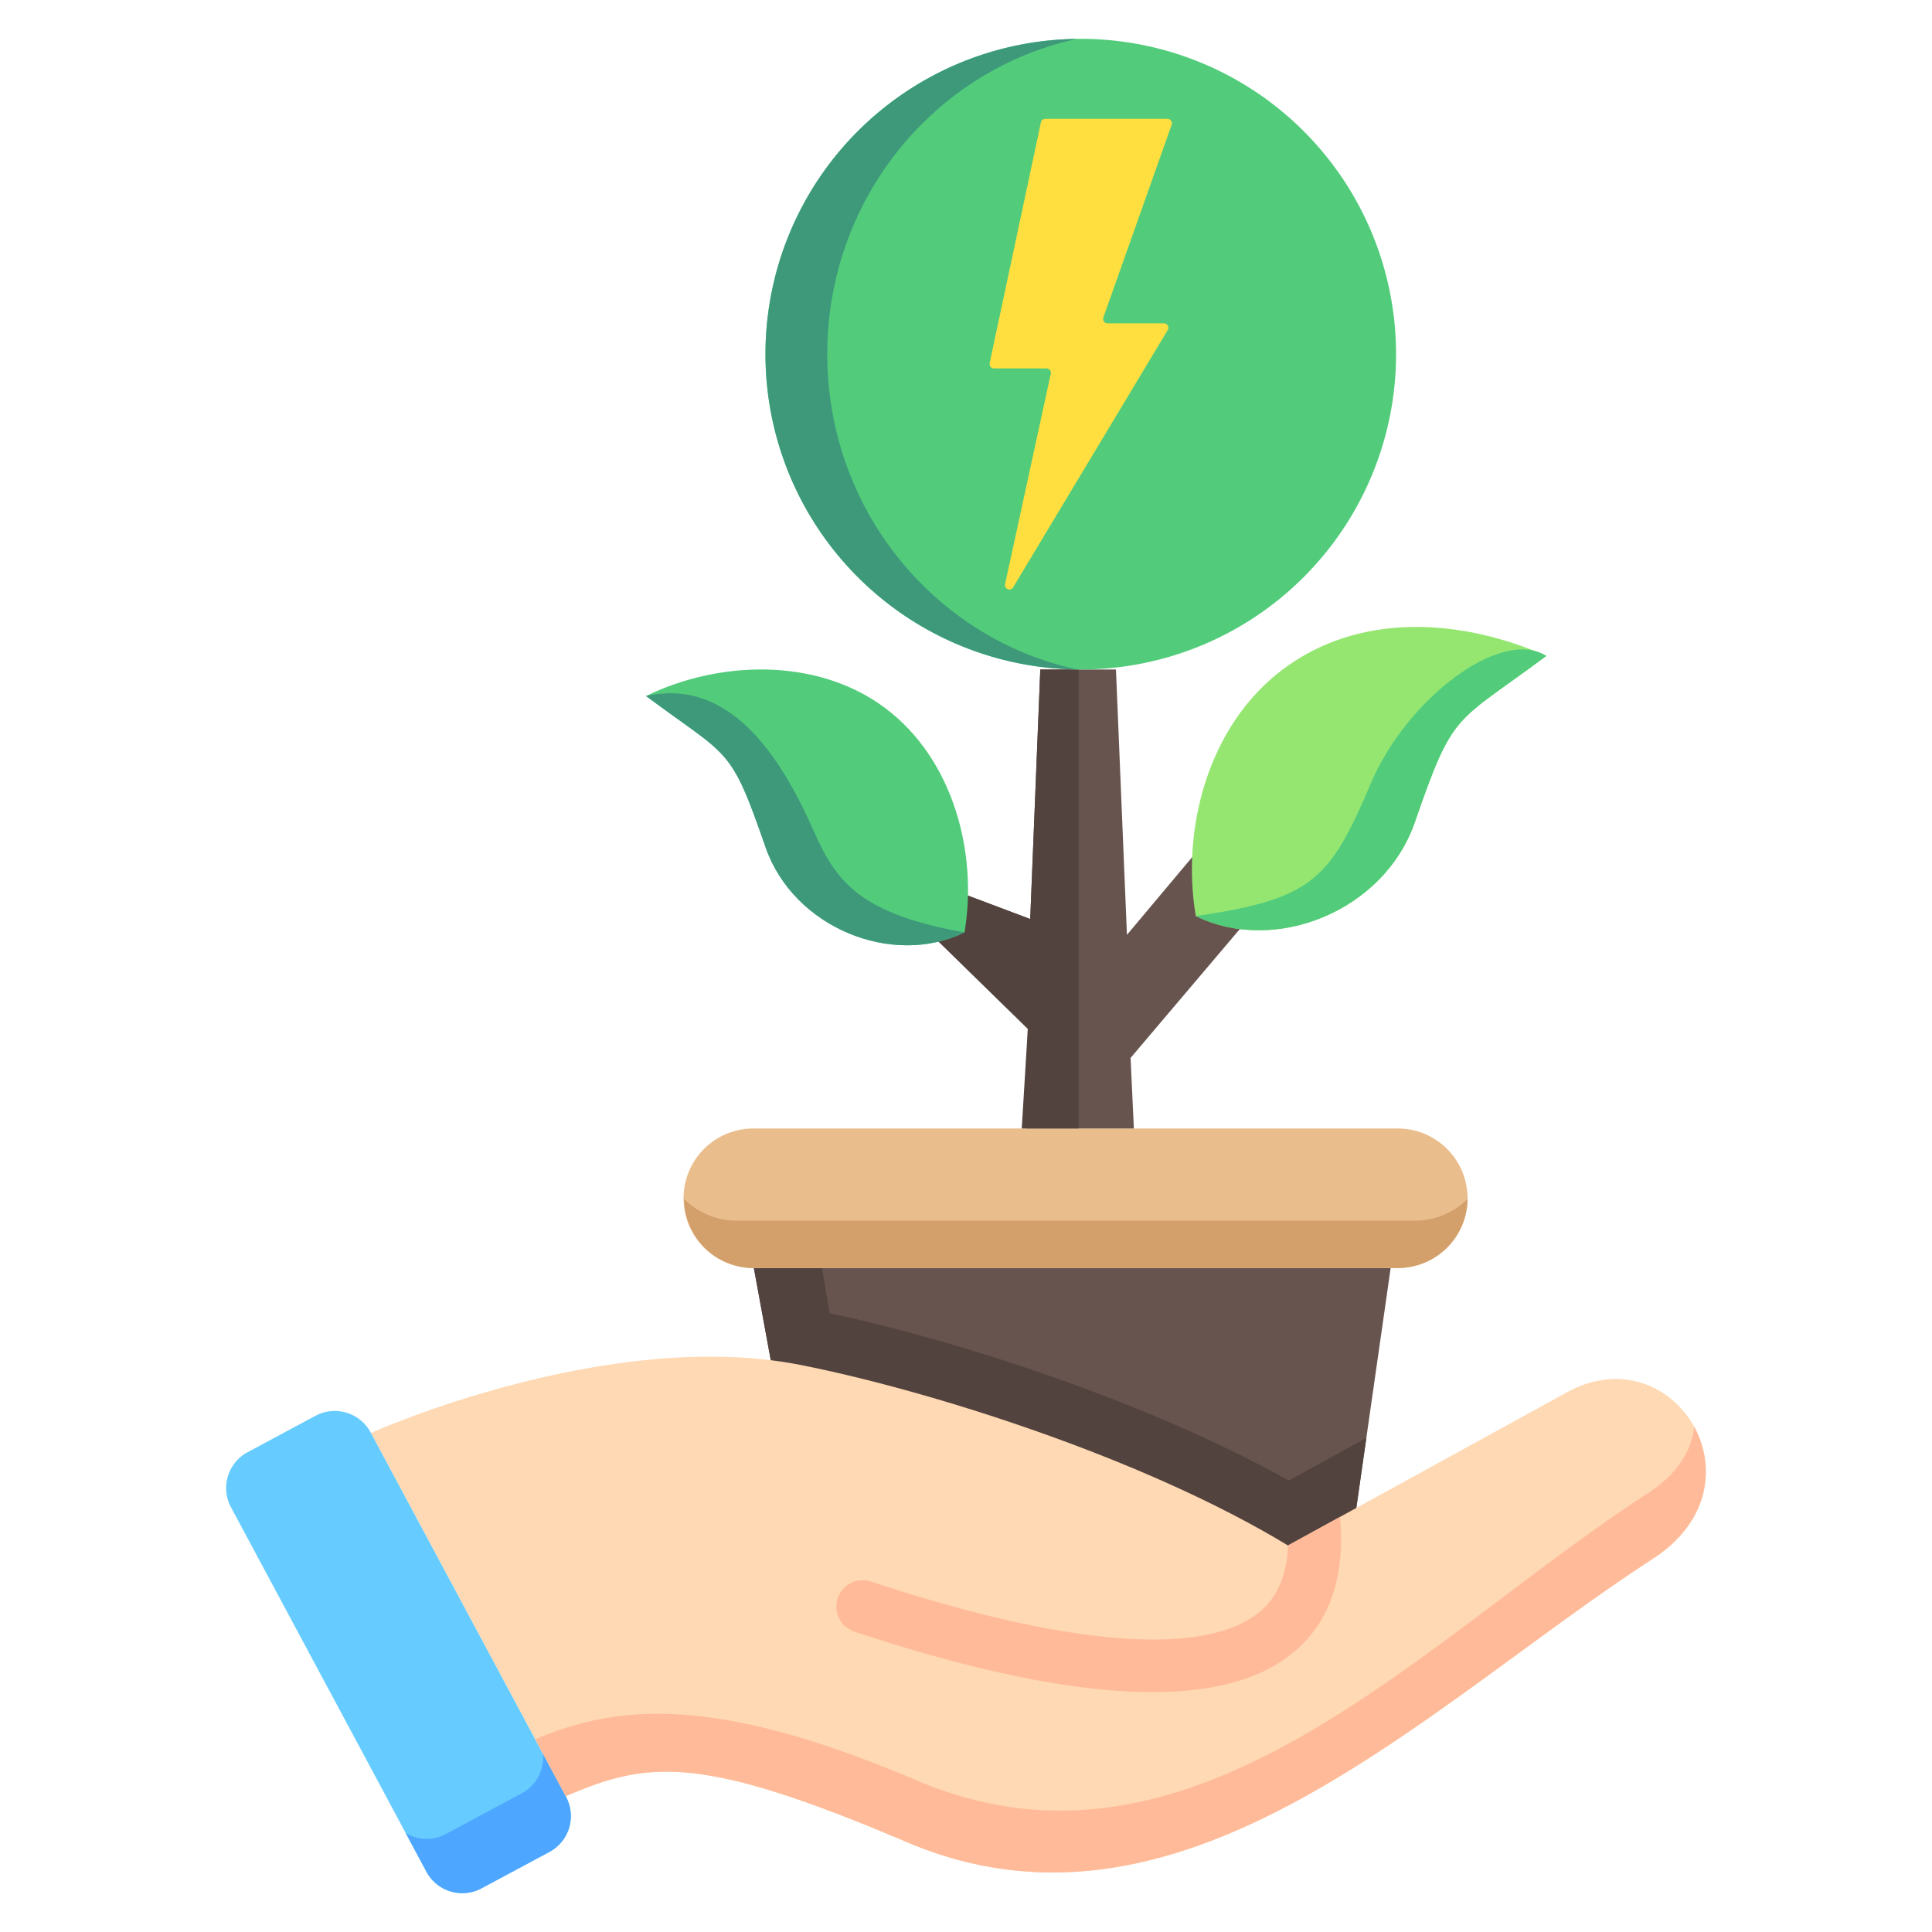
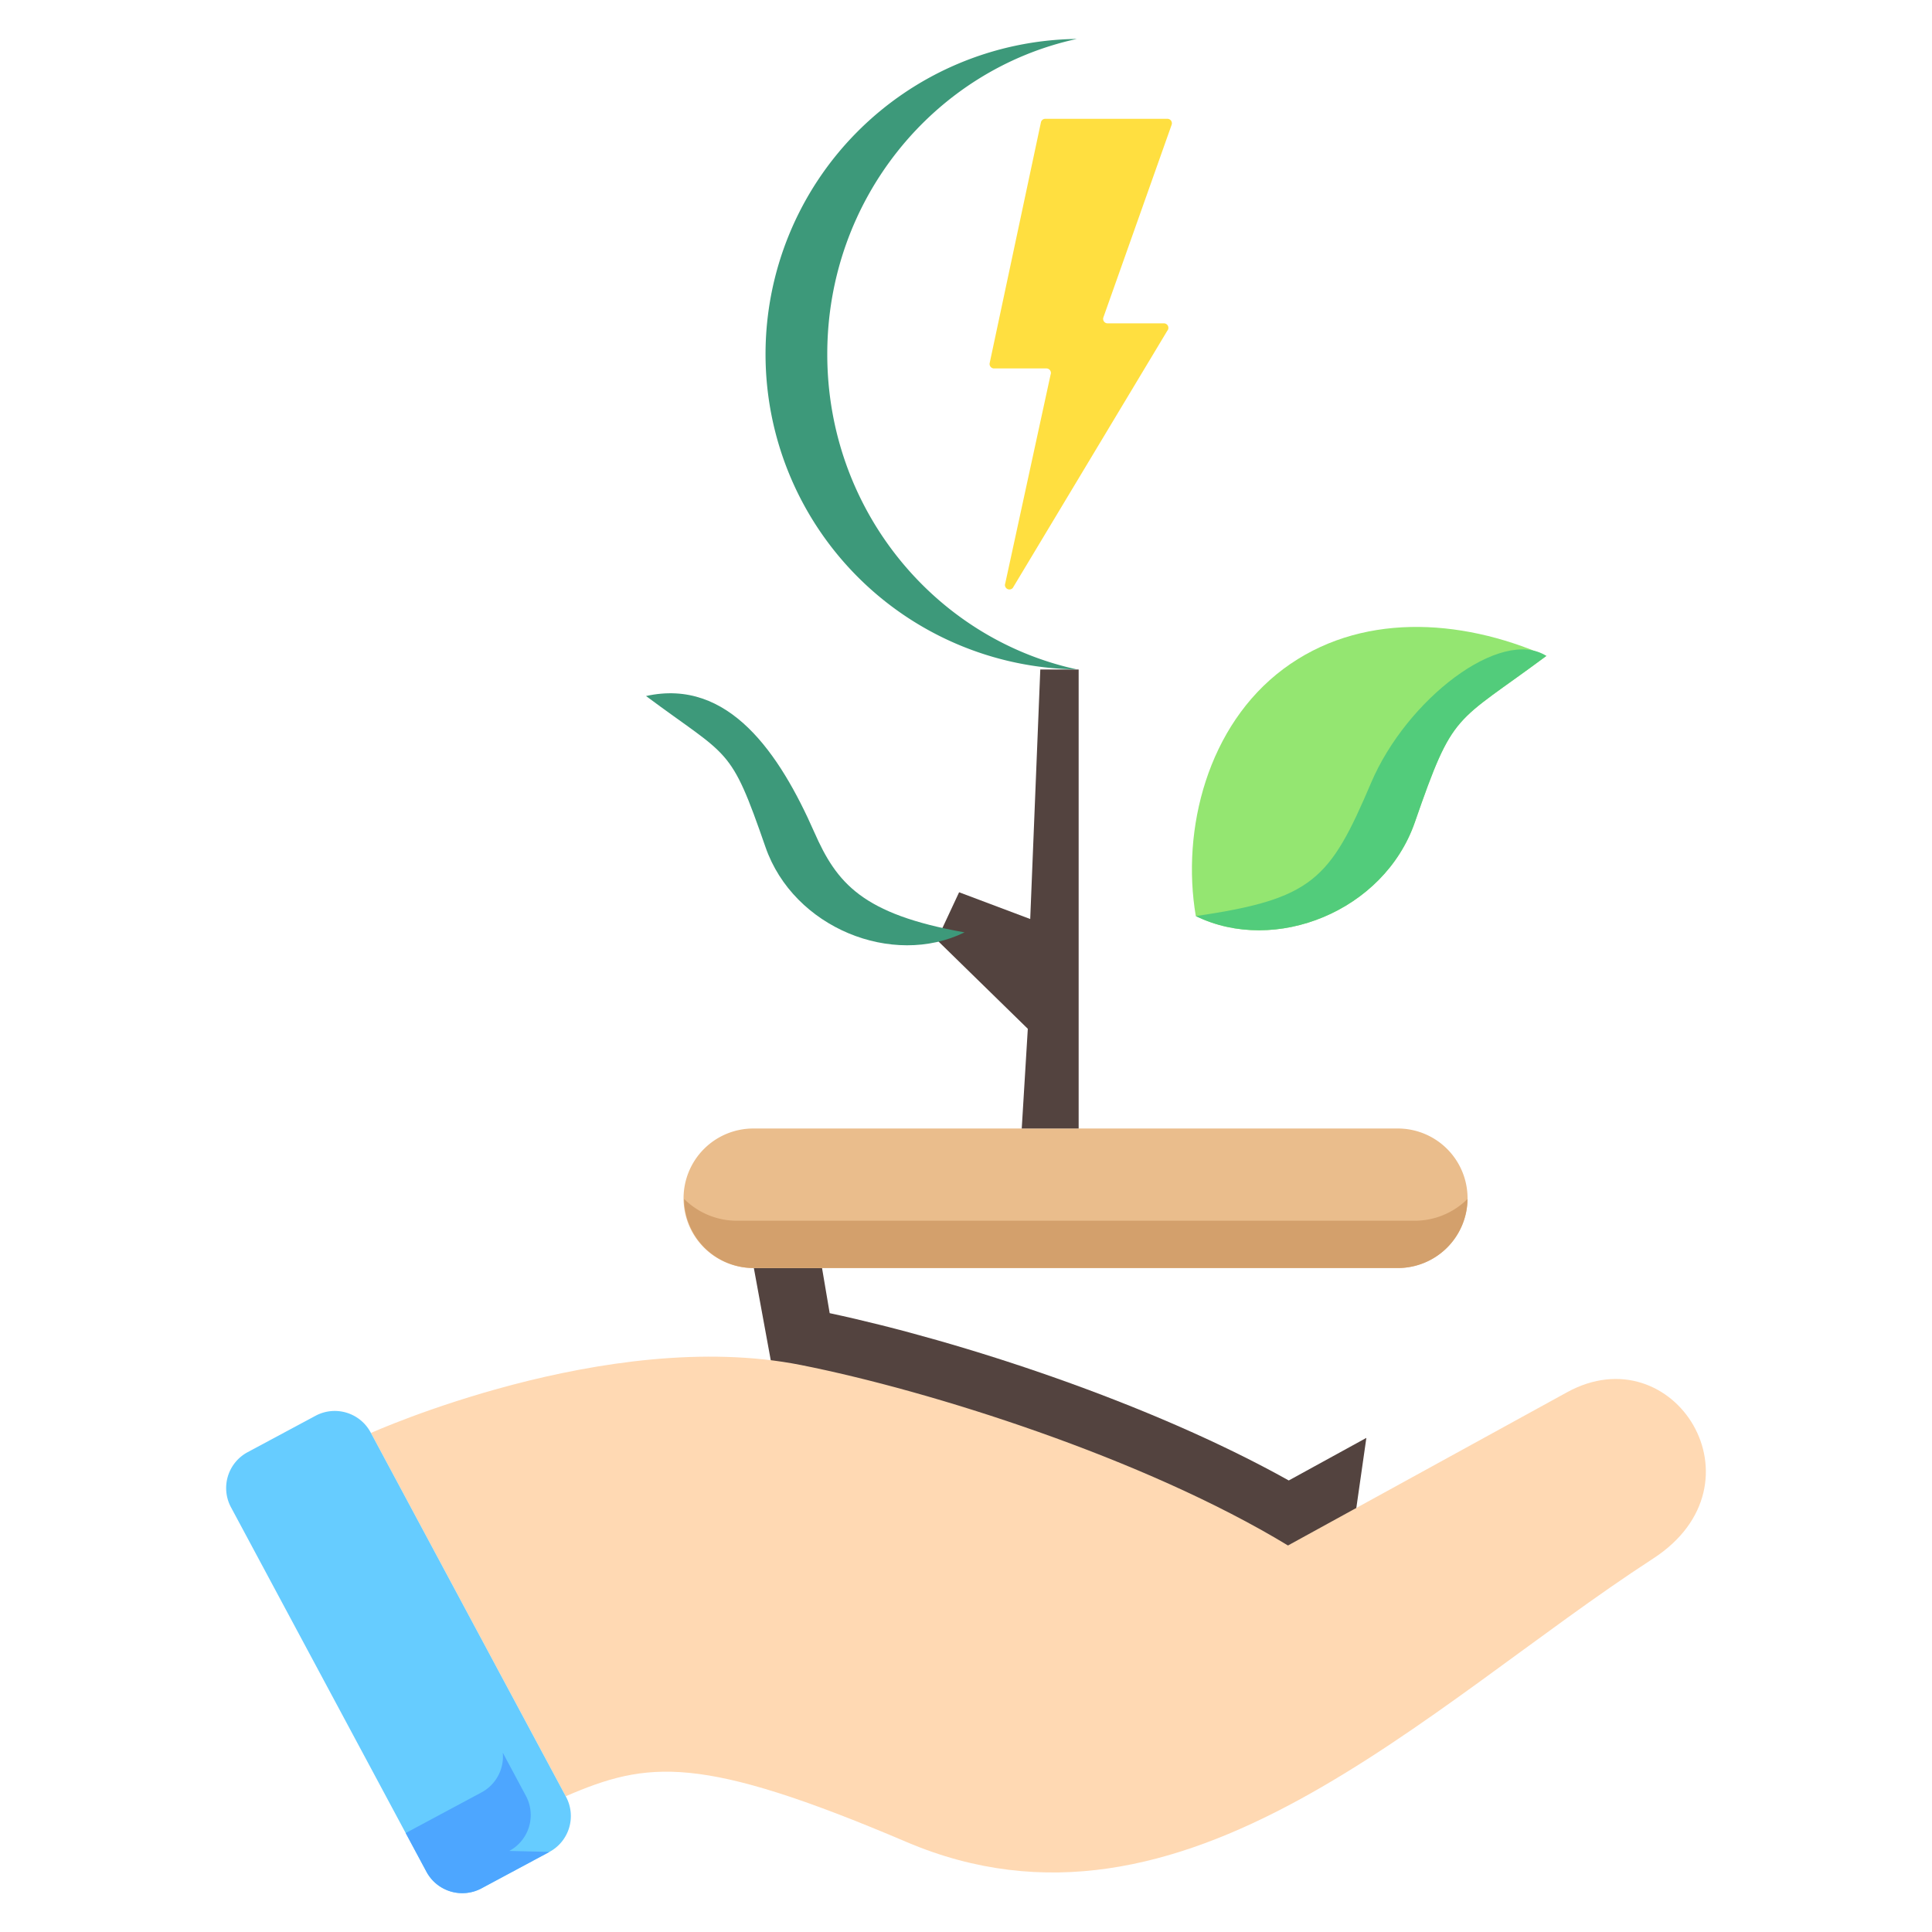
<svg xmlns="http://www.w3.org/2000/svg" viewBox="0 0 512 512">
  <g data-name="Layer 1" id="Layer_1">
-     <path fill-rule="evenodd" fill="#68544f" d="m353.97 437.81h-135.524l-18.669-101.768h168.761z" />
    <path fill-rule="evenodd" fill="#53433f" d="m362.1 381.055-8.13 56.755h-135.524l-18.669-101.768h18.07l2.026 11.958c34.789 7.43 84.777 23.735 121.663 44.338z" />
    <path fill="#eabd8c" d="m388.915 317.553a18.488 18.488 0 0 1 -18.488 18.489h-170.65a18.489 18.489 0 1 1 0-36.977h170.65a18.488 18.488 0 0 1 18.488 18.488z" />
    <path fill="#d3a06c" d="m388.907 317.731a18.484 18.484 0 0 1 -18.48 18.311h-170.65a18.483 18.483 0 0 1 -18.48-18.311 19.846 19.846 0 0 0 14.091 5.777h179.427a19.848 19.848 0 0 0 14.092-5.777z" />
-     <path fill="#68544f" d="m272.38 272.64-24.1-23.556 5.893-12.626 18.845 7.092 2.67-66.132h20.051l2.912 70.325 17.292-20.6 12.616 19.075-28.944 34.136.871 18.712h-28.486z" />
    <path fill="#53433f" d="m270.772 299.065 1.608-26.425-24.1-23.556 5.894-12.626 18.845 7.092 2.67-66.131h10.165v121.646z" />
-     <path fill="#52cc7b" d="m369.97 93.855a83.564 83.564 0 1 1 -83.564-83.564 83.563 83.563 0 0 1 83.564 83.564z" />
    <path fill="#3d997a" d="m285.377 177.392a83.544 83.544 0 0 1 0-167.075c-37.786 8.193-66.142 42.475-66.142 83.538s28.356 75.345 66.142 83.537z" />
    <path fill="#ffdf40" d="m277.016 31.484h32.359a1.186 1.186 0 0 1 1.119 1.583l-18.085 51.04a1.186 1.186 0 0 0 1.118 1.583h14.92a1.187 1.187 0 0 1 .895 1.967l-40.942 68.153a1.186 1.186 0 0 1 -2-1.205l12.023-55.351a1.187 1.187 0 0 0 -1.108-1.613h-13.879a1.186 1.186 0 0 1 -1.16-1.434l13.579-63.784a1.187 1.187 0 0 1 1.161-.939z" />
    <path fill-rule="evenodd" fill="#ffd9b3" d="m438.087 413.043c-60.345 39.173-124.283 106.446-197.85 75.105-54.814-23.351-68.632-21.468-90.315-12.125l-51.622-96.27s62.591-28.184 113.938-18.013c34.2 6.775 90.864 24.63 129.091 47.828l73.971-40.613c28.269-15.518 53.387 24.225 22.787 44.088z" />
    <path fill="#6cf" d="m145.6 490.777-17.994 9.65a10.786 10.786 0 0 1 -14.6-4.408l-51.794-96.574a10.786 10.786 0 0 1 4.407-14.6l18-9.649a10.785 10.785 0 0 1 14.6 4.408l51.781 96.571a10.786 10.786 0 0 1 -4.4 14.602z" />
-     <path fill="#4da6ff" d="m145.6 490.777-17.994 9.65a10.786 10.786 0 0 1 -14.6-4.408l-5.491-10.239a10.769 10.769 0 0 0 10.634.262l20.085-10.77a10.788 10.788 0 0 0 5.639-10.54l6.127 11.443a10.785 10.785 0 0 1 -4.4 14.602z" />
+     <path fill="#4da6ff" d="m145.6 490.777-17.994 9.65a10.786 10.786 0 0 1 -14.6-4.408l-5.491-10.239l20.085-10.77a10.788 10.788 0 0 0 5.639-10.54l6.127 11.443a10.785 10.785 0 0 1 -4.4 14.602z" />
    <path fill="#94e671" d="m316.9 242.768c-3.9-23.043 3.192-50.54 23.2-65.481s46.66-13.583 69.7-3.461c-24.517 18.245-24.532 14.288-34.849 44.055-8.165 23.598-37.06 35.171-58.051 24.887z" />
    <path fill="#52cc7b" d="m316.9 242.768c31.064-4.526 35.564-9.718 46.454-35.318 9.4-22.106 34.324-41.309 46.454-33.624-24.517 18.245-24.532 14.288-34.849 44.055-8.173 23.598-37.068 35.171-58.059 24.887z" />
-     <path fill="#52cc7b" d="m202.861 224.48c-9.373-27.043-9.387-23.448-31.659-40.023 19.066-9.342 45.144-10.429 63.323 3.144s24.62 38.553 21.08 59.487c-19.065 9.343-45.315-1.171-52.744-22.608z" />
    <path fill="#3d997a" d="m202.861 224.48c-9.373-27.043-9.387-23.448-31.659-40.023 21.945-4.871 35.461 15.349 44.606 36.111 5.947 13.5 12.7 21.7 39.8 26.52-19.068 9.343-45.318-1.171-52.747-22.608z" />
-     <path fill-rule="evenodd" fill="#fb9" d="m438.087 413.043c-60.345 39.173-124.283 106.446-197.85 75.105-54.814-23.351-68.632-21.468-90.315-12.125l-8.094-15.094c21.493-9.05 47.086-12.121 101.141 10.907 73.567 31.341 133.476-37.006 193.821-76.178 7.876-5.113 11.542-11.365 12.175-17.567 5.755 10.458 4.249 25.133-10.878 34.952zm-96.745-3.483c-.3 7.506-2.632 13.252-7 17.14-14.1 12.562-50.894 9.859-103.6-7.613a7 7 0 0 0 -4.4 13.289c32.289 10.7 58.689 16.056 79.038 16.056 17.045 0 29.845-3.759 38.284-11.279 9.021-8.037 12.837-19.842 11.434-35.143z" />
  </g>
</svg>